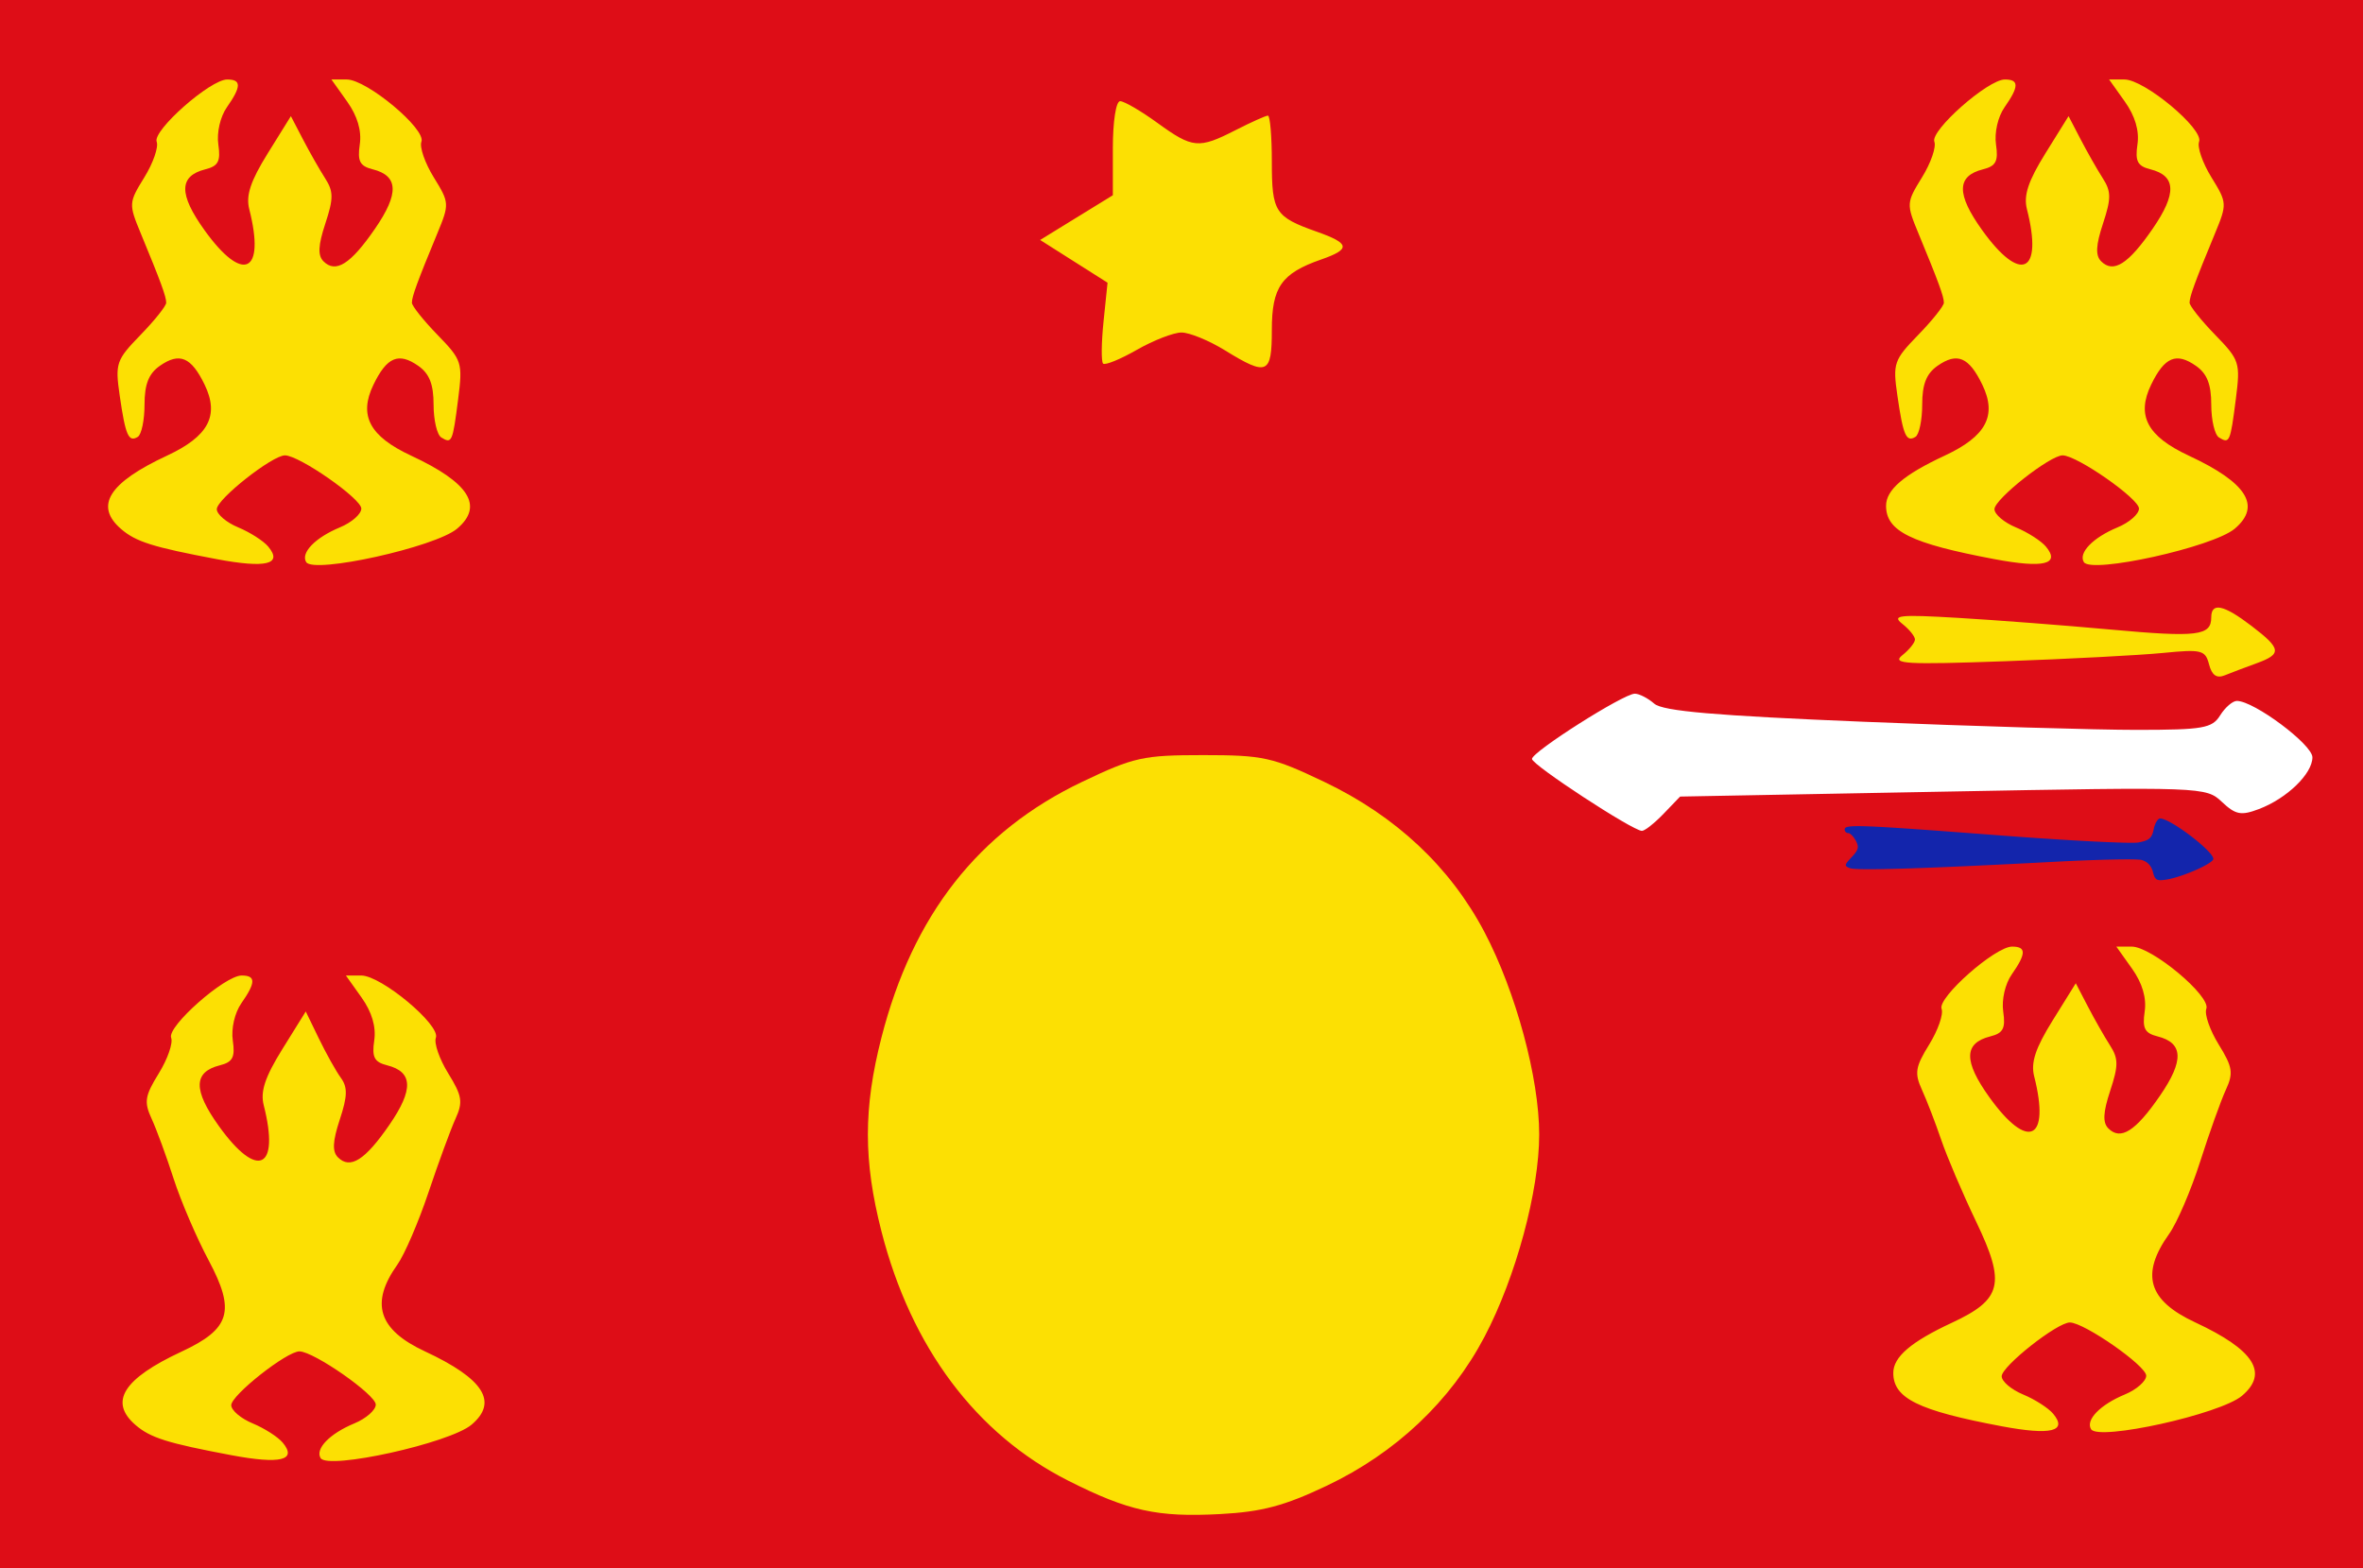
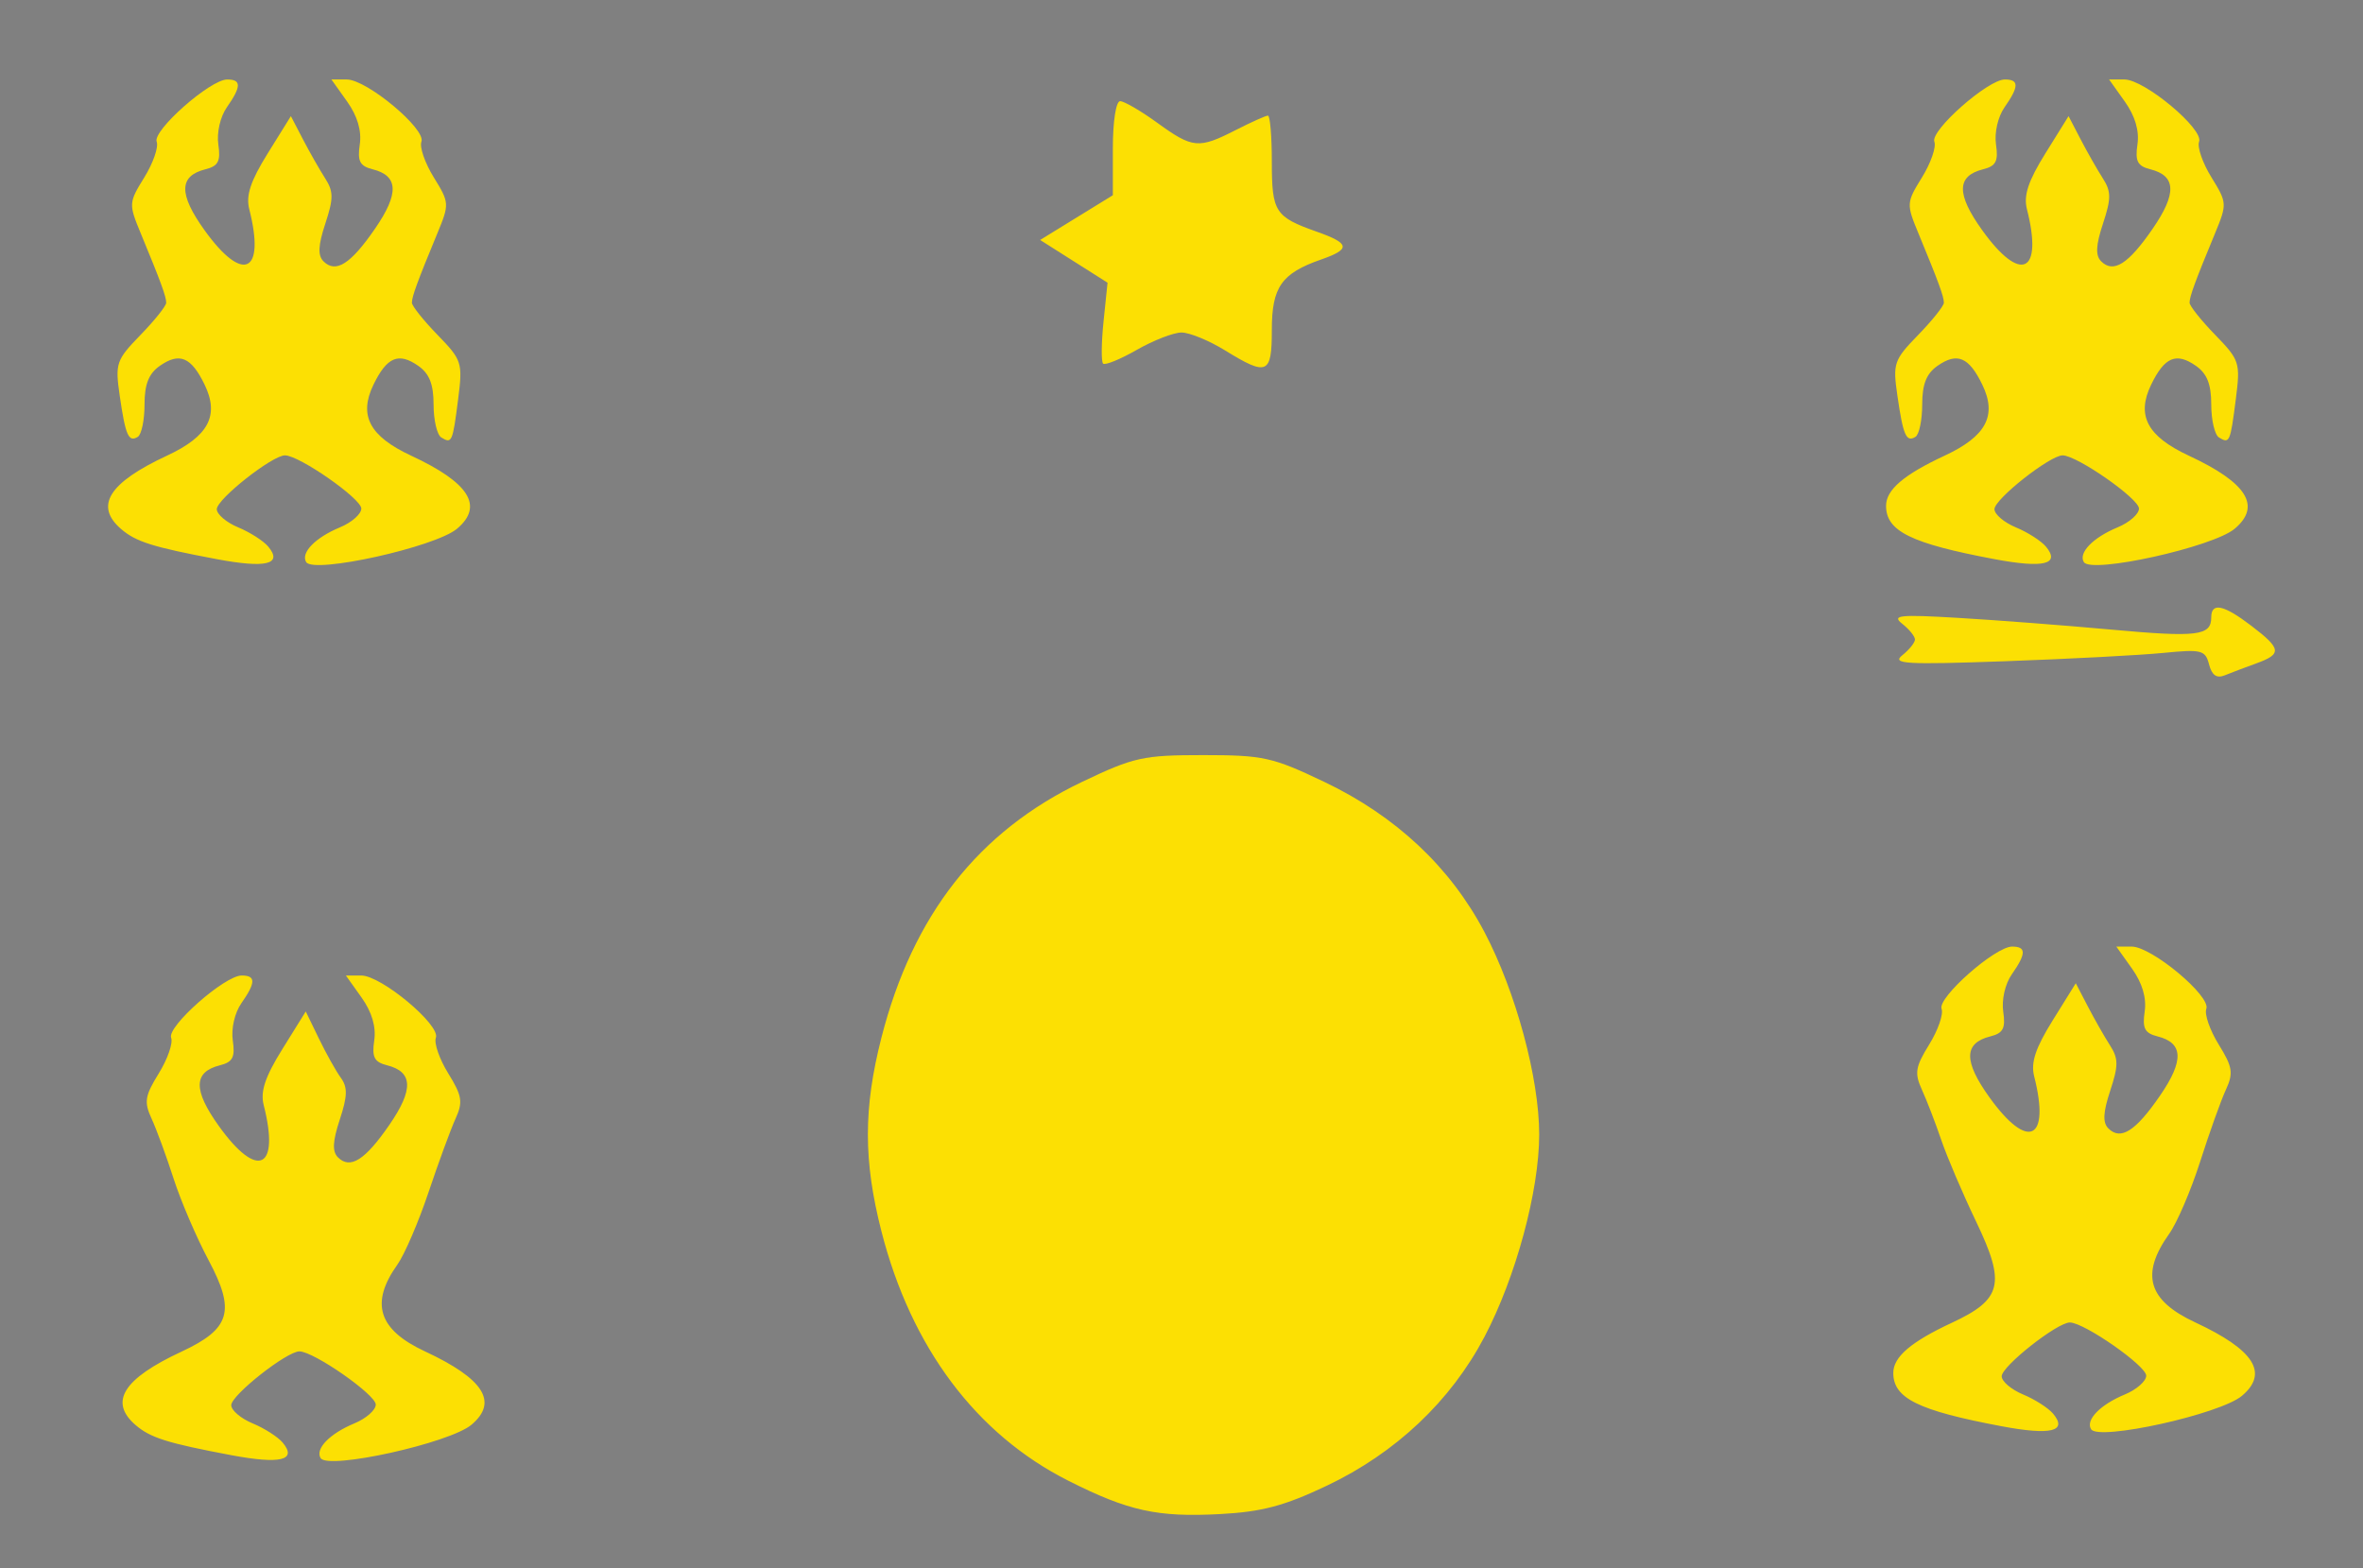
<svg xmlns="http://www.w3.org/2000/svg" width="327" height="217">
  <rect width="100%" height="100%" fill="#808080" stroke="none" />
-   <path style="opacity:.96;fill:#e20913;fill-opacity:1;stroke:none" d="M0 835.362h327v217H0z" transform="translate(0 -835.362)" />
-   <path d="m230.21 947.98 2.29-2.381 36.371-.679c35.998-.671 36.395-.657 38.6 1.414 1.903 1.788 2.65 1.933 5.128.994 3.871-1.467 7.401-4.883 7.401-7.162 0-1.769-8.085-7.804-10.455-7.804-.585 0-1.626.9-2.313 2-1.116 1.788-2.337 2.001-11.49 2.008-5.633.004-22.617-.499-37.742-1.119-20.67-.847-27.892-1.47-29.079-2.508-.868-.76-2.08-1.38-2.692-1.38-1.556 0-14.229 8.043-14.229 9.03 0 .823 13.913 9.929 15.21 9.955.39.008 1.74-1.058 3-2.367z" style="fill:#fff" transform="translate(0 -835.362)" />
  <path d="M183.6 1040.975c9.55-4.535 17.156-11.718 21.833-20.618 4.34-8.26 7.567-20.197 7.567-27.995 0-7.798-3.227-19.736-7.567-27.995-4.73-9-12.262-16.067-22.168-20.797-7.178-3.427-8.446-3.708-16.765-3.708-8.32 0-9.588.28-16.766 3.708-14.337 6.846-23.422 18.431-27.762 35.402-2.495 9.752-2.495 17.028 0 26.78 4.115 16.09 13.101 28.085 25.87 34.531 8.307 4.193 12.328 5.077 20.993 4.613 5.801-.31 8.888-1.13 14.765-3.921zm-144.476-5.963c-.655-.789-2.526-1.988-4.157-2.664-1.632-.675-2.967-1.81-2.967-2.52 0-1.396 7.716-7.478 9.447-7.447 2.013.036 10.553 5.993 10.553 7.362 0 .757-1.335 1.93-2.967 2.606-3.402 1.409-5.454 3.524-4.662 4.805 1.02 1.65 17.865-2.08 20.879-4.624 3.734-3.152 1.693-6.36-6.462-10.158-6.435-2.996-7.596-6.663-3.799-11.995.988-1.387 2.93-5.9 4.316-10.03 1.387-4.13 3.067-8.708 3.735-10.174 1.047-2.297.907-3.16-1.01-6.263-1.224-1.98-1.994-4.199-1.713-4.933.671-1.748-7.56-8.615-10.326-8.615h-2.127l2.173 3.053c1.426 2.002 2.028 4.046 1.75 5.937-.34 2.325.006 2.992 1.785 3.439 3.576.897 3.675 3.352.33 8.213-3.38 4.914-5.442 6.219-7.14 4.521-.803-.804-.734-2.22.257-5.221 1.07-3.244 1.102-4.471.149-5.78-.666-.914-2.031-3.354-3.034-5.422l-1.823-3.76-3.235 5.204c-2.4 3.861-3.067 5.864-2.584 7.76 2.261 8.872-.854 10.342-6.186 2.92-3.596-5.006-3.56-7.511.122-8.435 1.776-.446 2.125-1.115 1.786-3.424-.242-1.648.262-3.846 1.182-5.16 2.014-2.875 2.025-3.845.044-3.845-2.344 0-10.351 7.07-9.758 8.615.282.734-.489 2.954-1.712 4.933-1.93 3.122-2.06 3.954-.99 6.276.68 1.472 2.047 5.197 3.039 8.279s3.173 8.168 4.846 11.304c3.753 7.033 3.022 9.496-3.756 12.651-8.06 3.753-10.06 6.944-6.36 10.146 2.047 1.77 4.404 2.514 13.25 4.178 6.81 1.281 9.153.712 7.125-1.732zm245-4c-.655-.789-2.526-1.988-4.157-2.664-1.632-.675-2.967-1.81-2.967-2.52 0-1.396 7.716-7.478 9.447-7.447 2.013.036 10.553 5.993 10.553 7.362 0 .757-1.335 1.93-2.967 2.606-3.402 1.409-5.454 3.524-4.662 4.805 1.02 1.65 17.865-2.08 20.879-4.624 3.734-3.152 1.693-6.36-6.462-10.158-6.548-3.049-7.607-6.647-3.61-12.26 1.092-1.533 3.024-6.041 4.295-10.019 1.27-3.977 2.865-8.435 3.545-9.907 1.072-2.323.942-3.153-.988-6.276-1.224-1.98-1.994-4.199-1.713-4.933.671-1.748-7.56-8.615-10.326-8.615h-2.127l2.173 3.053c1.426 2.002 2.028 4.046 1.75 5.937-.34 2.325.006 2.992 1.785 3.439 3.576.897 3.675 3.352.33 8.213-3.38 4.914-5.442 6.219-7.14 4.521-.803-.804-.734-2.219.256-5.217 1.15-3.486 1.145-4.445-.032-6.28-.764-1.191-2.142-3.612-3.061-5.379l-1.672-3.213-3.206 5.157c-2.375 3.821-3.037 5.82-2.555 7.713 2.261 8.872-.854 10.342-6.186 2.92-3.596-5.006-3.56-7.511.122-8.435 1.776-.446 2.125-1.115 1.786-3.424-.242-1.648.262-3.846 1.182-5.16 2.014-2.875 2.025-3.845.044-3.845-2.344 0-10.351 7.07-9.758 8.615.282.734-.489 2.954-1.712 4.933-1.923 3.112-2.059 3.962-1.003 6.276.672 1.472 1.873 4.59 2.669 6.93.795 2.34 2.974 7.444 4.842 11.341 4.101 8.558 3.577 10.73-3.369 13.963-5.667 2.639-8.11 4.73-8.11 6.942 0 3.512 3.45 5.21 15 7.382 6.81 1.281 9.153.712 7.125-1.732zm28.126-103.85c3.563-1.29 3.467-2.015-.684-5.181-3.857-2.943-5.566-3.304-5.566-1.178 0 2.545-1.902 2.778-13.815 1.693-6.427-.586-15.96-1.317-21.185-1.625-8.209-.483-9.262-.37-7.75.826.962.762 1.75 1.736 1.75 2.165 0 .429-.788 1.41-1.75 2.179-1.511 1.208.436 1.321 14.25.828 8.8-.315 18.617-.83 21.816-1.145 5.359-.528 5.86-.404 6.381 1.589.395 1.51 1.054 1.964 2.184 1.503.89-.362 2.856-1.106 4.369-1.654zm-275.126-16.15c-.655-.789-2.526-1.988-4.157-2.664-1.632-.675-2.967-1.81-2.967-2.52 0-1.396 7.716-7.478 9.447-7.447 2.013.036 10.553 5.993 10.553 7.362 0 .757-1.335 1.93-2.967 2.605-3.402 1.41-5.454 3.525-4.662 4.806 1.02 1.65 17.865-2.08 20.879-4.624 3.717-3.139 1.69-6.362-6.36-10.11-5.753-2.678-7.276-5.552-5.206-9.825 1.855-3.83 3.476-4.51 6.201-2.6C59.421 887.07 60 888.538 60 891.36c0 2.136.48 4.18 1.066 4.543 1.467.907 1.572.67 2.334-5.303.646-5.056.533-5.406-2.864-8.904-1.945-2.002-3.536-4-3.536-4.44 0-.854.756-2.917 3.513-9.578 1.693-4.092 1.682-4.263-.488-7.775-1.221-1.976-1.99-4.192-1.708-4.926.671-1.748-7.56-8.615-10.326-8.615h-2.127l2.173 3.053c1.426 2.002 2.028 4.046 1.75 5.937-.34 2.325.006 2.992 1.785 3.439 3.576.897 3.675 3.352.33 8.213-3.38 4.914-5.442 6.219-7.14 4.521-.803-.804-.734-2.219.256-5.217 1.15-3.486 1.145-4.445-.032-6.28-.764-1.191-2.142-3.612-3.061-5.379l-1.672-3.213-3.206 5.157c-2.375 3.821-3.037 5.82-2.555 7.713 2.261 8.872-.854 10.342-6.186 2.92-3.596-5.006-3.56-7.511.122-8.435 1.776-.446 2.125-1.115 1.786-3.424-.242-1.648.262-3.846 1.182-5.16 2.014-2.875 2.025-3.845.044-3.845-2.344 0-10.351 7.07-9.758 8.615.282.734-.487 2.95-1.707 4.926-2.17 3.512-2.182 3.683-.488 7.775 2.756 6.661 3.513 8.724 3.513 9.578 0 .44-1.602 2.449-3.56 4.464-3.365 3.466-3.522 3.924-2.872 8.404.798 5.51 1.226 6.483 2.5 5.695.513-.316.932-2.323.932-4.46 0-2.82.579-4.289 2.115-5.365 2.725-1.909 4.346-1.229 6.2 2.6 2.07 4.274.547 7.147-5.206 9.826-8.06 3.753-10.06 6.944-6.36 10.146 2.047 1.77 4.404 2.514 13.25 4.178 6.81 1.281 9.153.712 7.125-1.732zm246 0c-.655-.789-2.526-1.988-4.157-2.664-1.632-.675-2.967-1.81-2.967-2.52 0-1.396 7.716-7.478 9.447-7.447 2.013.036 10.553 5.993 10.553 7.362 0 .757-1.335 1.93-2.967 2.605-3.402 1.41-5.454 3.525-4.662 4.806 1.02 1.65 17.865-2.08 20.879-4.624 3.717-3.139 1.69-6.362-6.36-10.11-5.753-2.678-7.276-5.552-5.206-9.825 1.855-3.83 3.476-4.51 6.2-2.6 1.537 1.075 2.116 2.544 2.116 5.365 0 2.136.48 4.18 1.066 4.543 1.467.907 1.572.67 2.334-5.303.646-5.056.533-5.406-2.864-8.904-1.945-2.002-3.536-4-3.536-4.44 0-.854.756-2.917 3.513-9.578 1.693-4.092 1.682-4.263-.488-7.775-1.221-1.976-1.99-4.192-1.708-4.926.671-1.748-7.56-8.615-10.326-8.615h-2.127l2.173 3.053c1.426 2.002 2.028 4.046 1.75 5.937-.34 2.325.006 2.992 1.785 3.439 3.576.897 3.675 3.352.33 8.213-3.38 4.914-5.442 6.219-7.14 4.521-.803-.804-.734-2.219.256-5.217 1.15-3.486 1.145-4.445-.032-6.28-.764-1.191-2.142-3.612-3.061-5.379l-1.672-3.213-3.206 5.157c-2.375 3.821-3.037 5.82-2.555 7.713 2.261 8.872-.854 10.342-6.186 2.92-3.596-5.006-3.56-7.511.122-8.435 1.776-.446 2.125-1.115 1.786-3.424-.242-1.648.262-3.846 1.182-5.16 2.014-2.875 2.025-3.845.044-3.845-2.344 0-10.351 7.07-9.758 8.615.282.734-.487 2.95-1.707 4.926-2.17 3.512-2.182 3.683-.488 7.775 2.756 6.661 3.513 8.724 3.513 9.578 0 .44-1.602 2.449-3.56 4.464-3.365 3.466-3.522 3.924-2.872 8.404.798 5.51 1.226 6.483 2.5 5.695.513-.316.932-2.323.932-4.46 0-2.82.579-4.289 2.115-5.365 2.725-1.909 4.346-1.229 6.2 2.6 2.07 4.274.547 7.147-5.206 9.826-5.667 2.638-8.11 4.73-8.11 6.942 0 3.512 3.45 5.21 15 7.382 6.81 1.281 9.153.712 7.125-1.732zM163.5 881.38c1.1-.004 3.8 1.102 6 2.457 5.871 3.617 6.5 3.344 6.5-2.819 0-5.925 1.332-7.829 6.815-9.74 4.13-1.44 4.016-2.219-.565-3.841-5.821-2.061-6.25-2.727-6.25-9.696 0-3.508-.243-6.378-.54-6.378-.297 0-2.304.9-4.46 2-5.138 2.621-5.946 2.547-10.842-1-2.277-1.65-4.595-3-5.15-3-.574 0-1.008 2.8-1.008 6.51v6.509l-5.031 3.095-5.03 3.096 4.663 2.957 4.665 2.958-.553 5.352c-.304 2.944-.332 5.572-.064 5.84.269.269 2.37-.587 4.67-1.902 2.298-1.315 5.08-2.394 6.18-2.398z" style="fill:#fce003;fill-opacity:1" transform="translate(0 -835.362)" />
-   <path style="opacity:.96;fill:#0b26b2;fill-opacity:1;stroke:none" d="M297.923 956.014c-.212-.845-.789-1.443-1.585-1.643-.688-.173-6.061-.06-11.94.25-17.974.95-27.462 1.247-28.39.891-.811-.311-.791-.438.245-1.541.933-.993 1.03-1.386.563-2.26-.311-.582-.785-1.058-1.053-1.058a.498.498 0 0 1-.488-.505c0-.732 1.907-.66 21.309.814 9.636.732 18.338 1.177 19.337.99 1.495-.28 1.869-.604 2.114-1.83.164-.819.566-1.489.894-1.489 1.408 0 7.359 4.523 7.359 5.594 0 .614-4.195 2.476-6.415 2.847-1.423.237-1.656.11-1.95-1.06z" transform="translate(0 -835.362)" />
</svg>